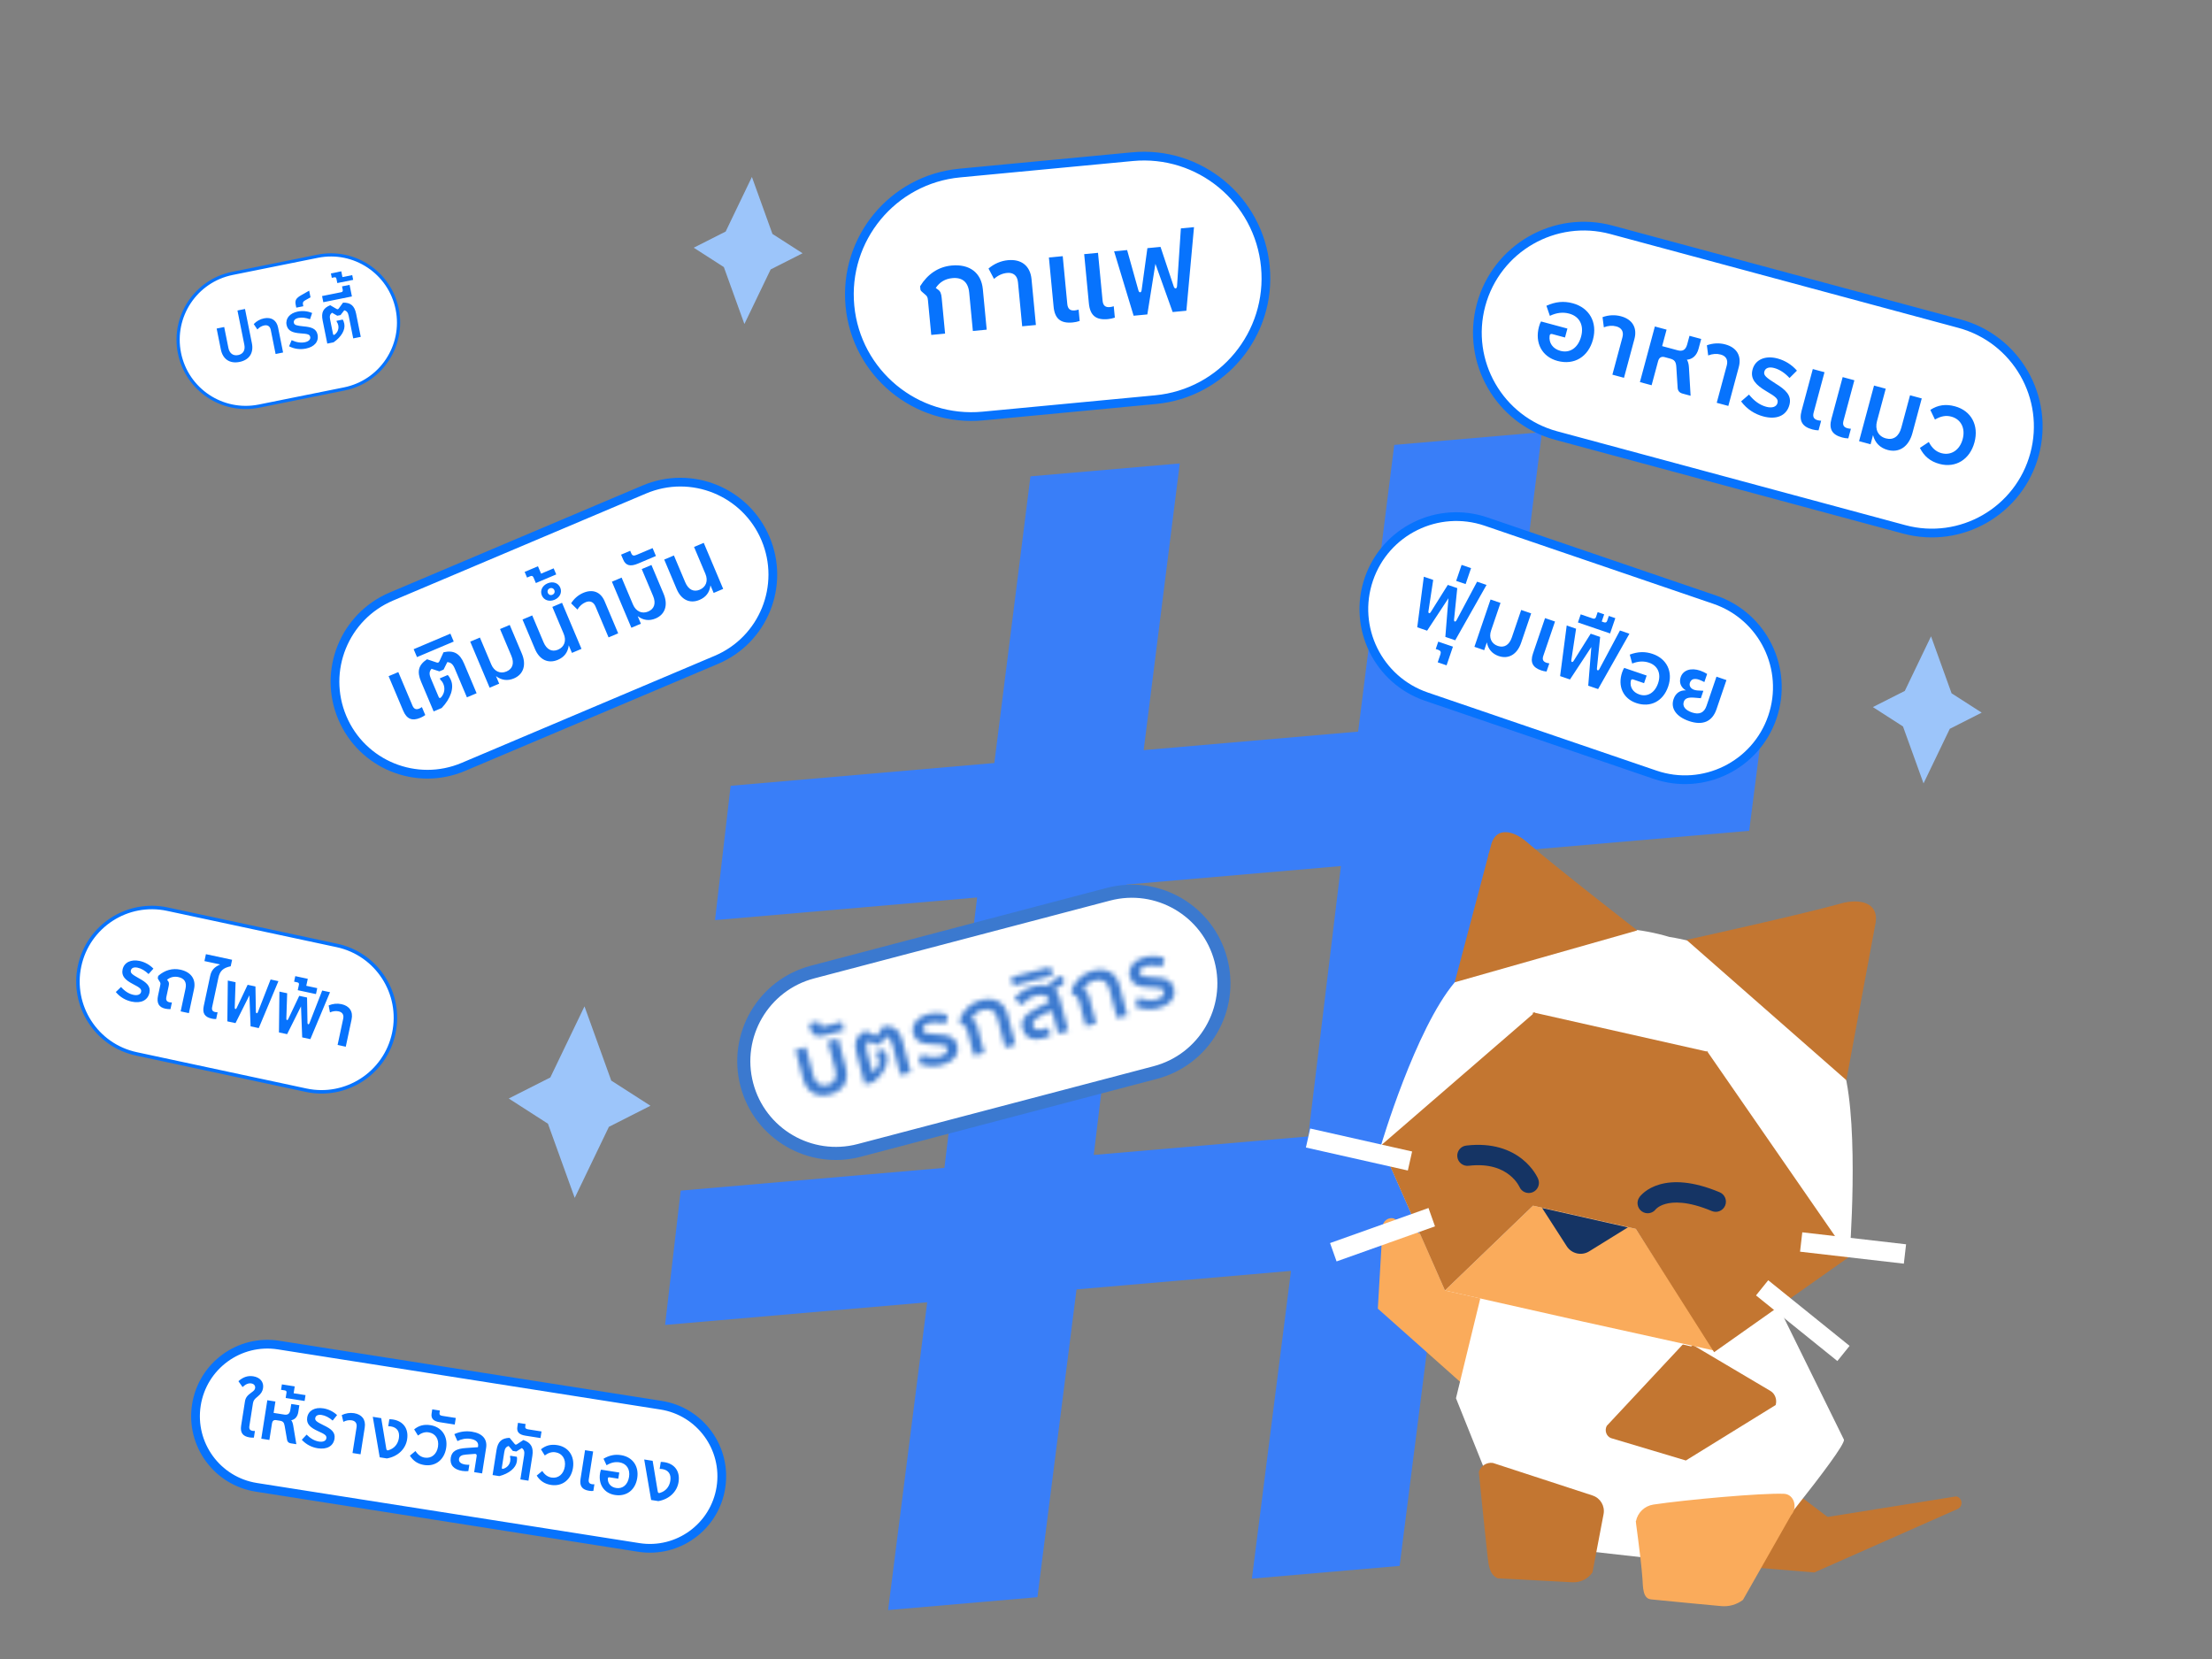
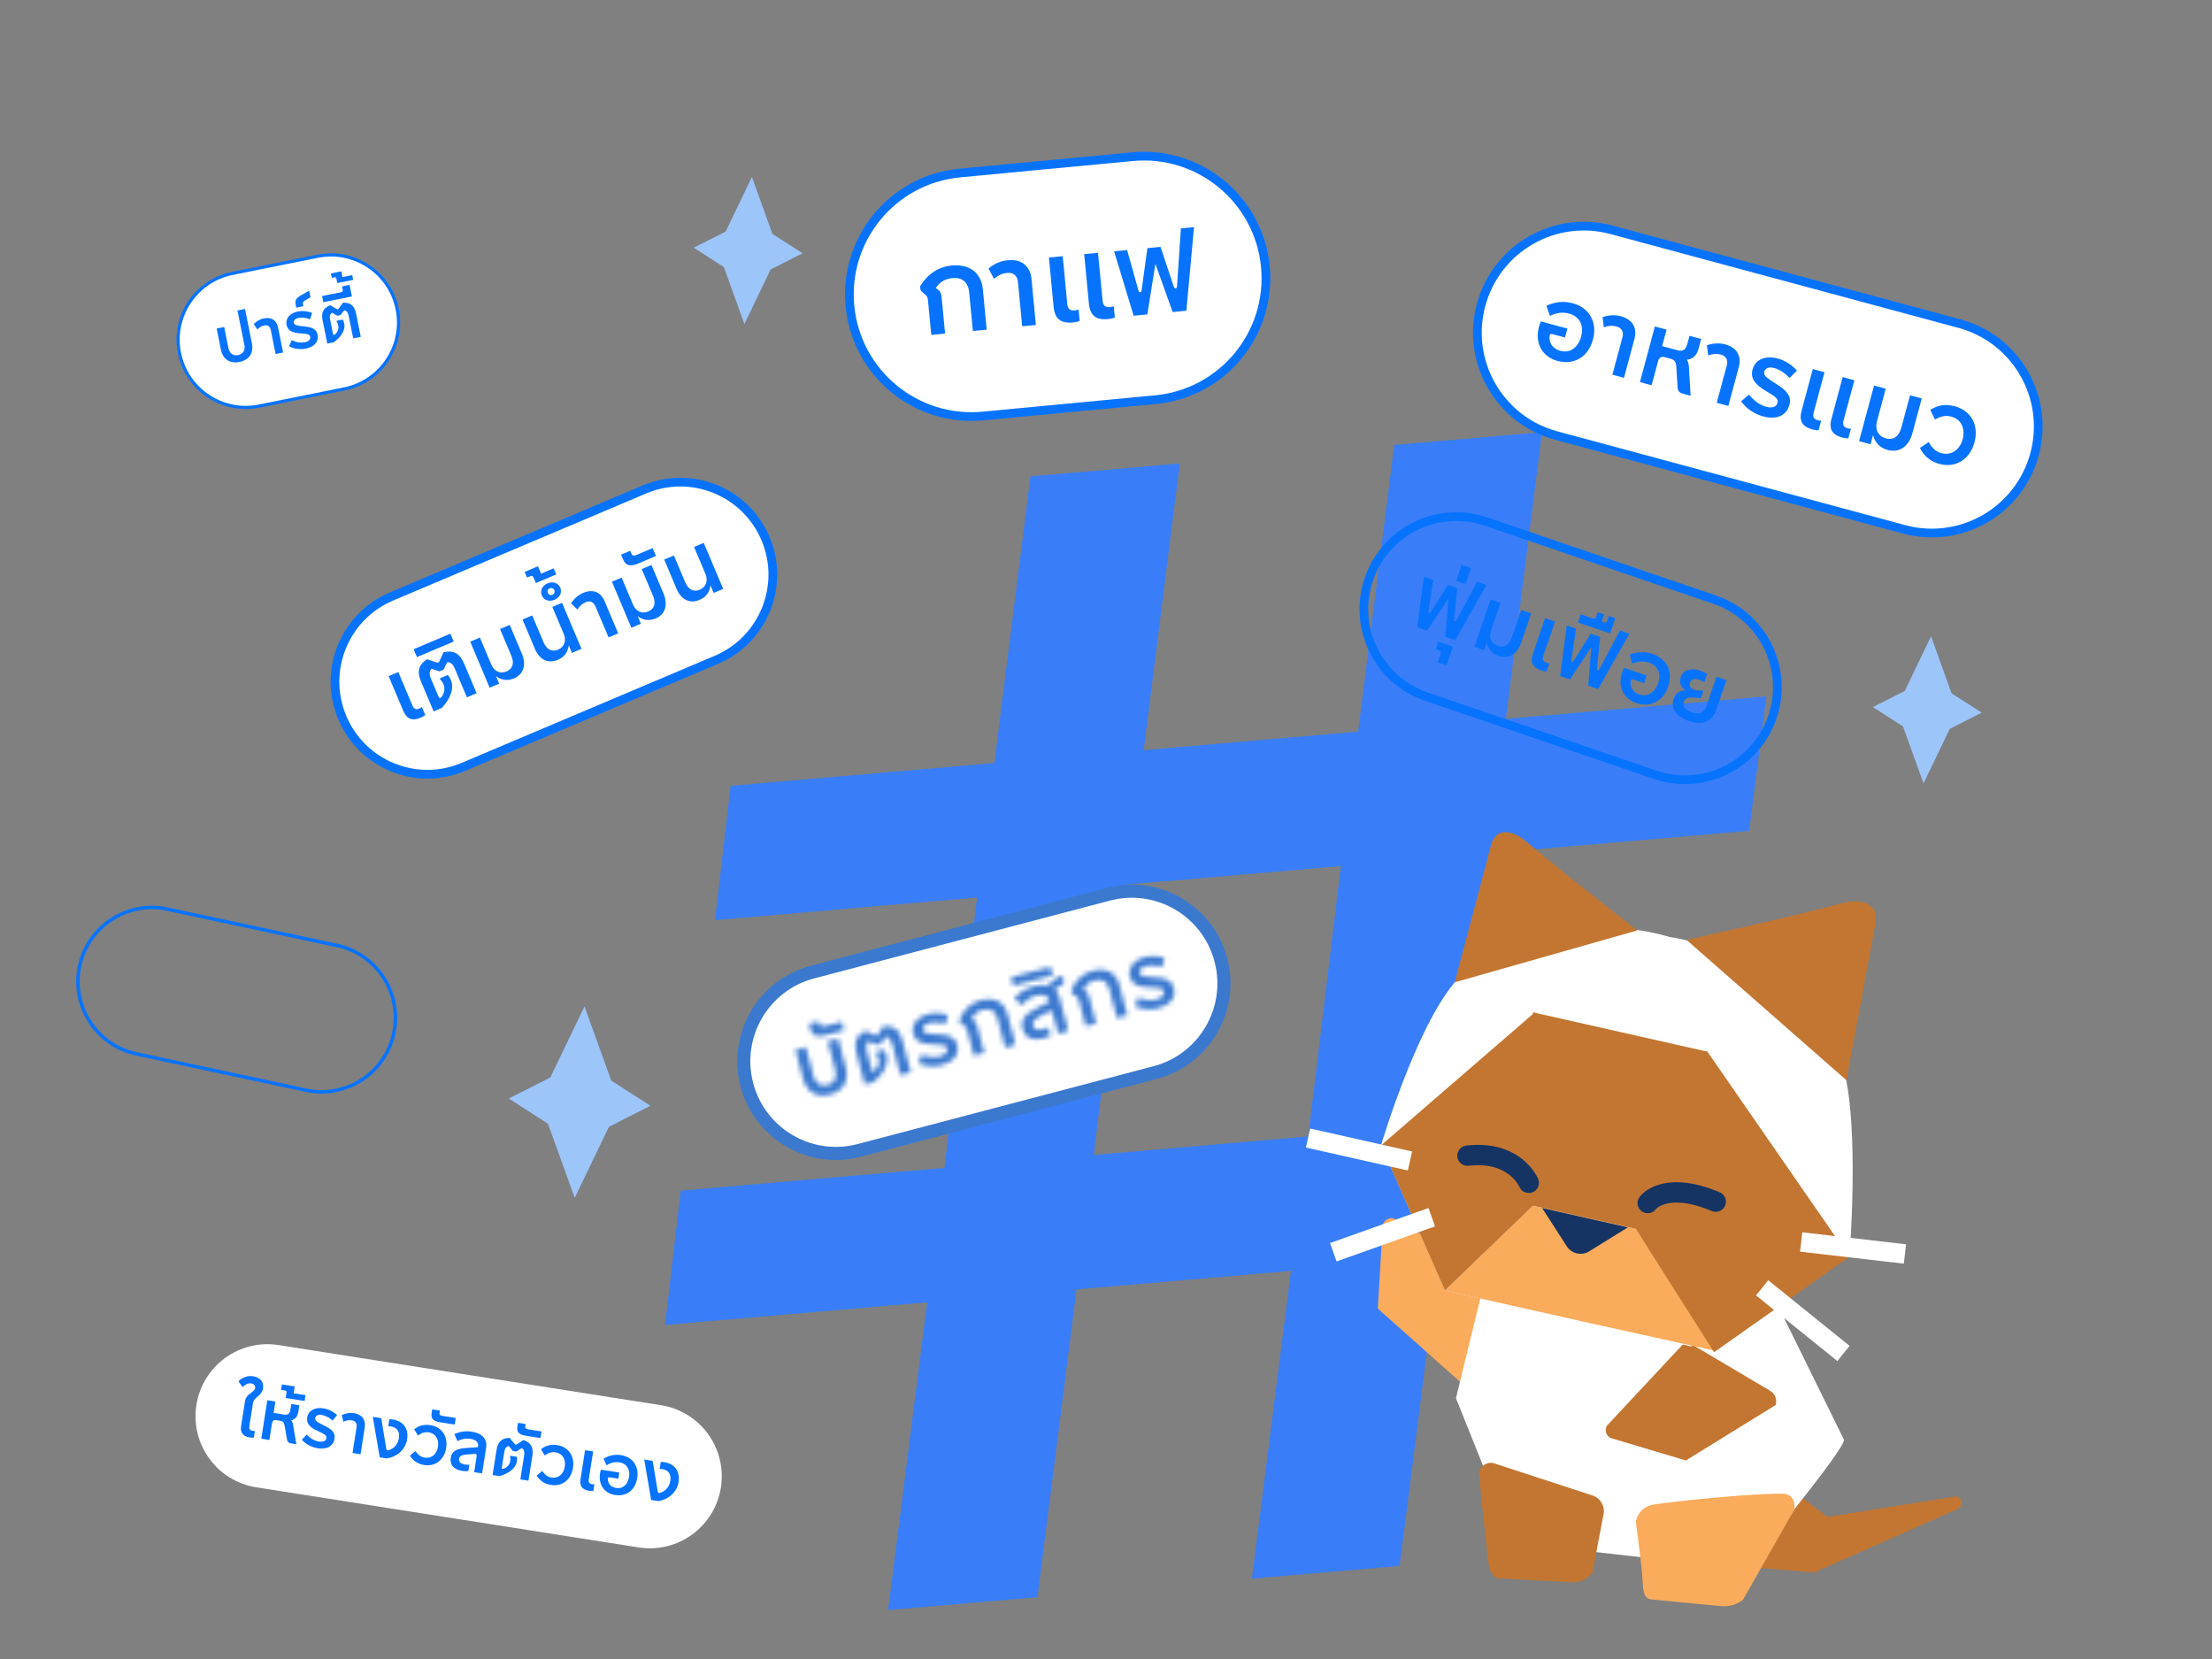
<svg xmlns="http://www.w3.org/2000/svg" width="460" height="345" viewBox="0 0 460 345" fill="none">
  <rect x="0" y="0" width="460" height="345" fill="#808080" stroke="none" />
  <path d="M367.336 144.809L363.754 172.771L309.576 177.449L302.774 233.674L356.953 228.995L353.371 256.956L299.192 261.635L291.063 325.638L260.34 328.29L268.469 264.289L223.871 268.14L215.741 332.143L184.688 334.824L192.817 270.822L138.308 275.53L141.558 247.597L196.398 242.862L203.2 186.636L148.691 191.344L151.941 163.411L206.781 158.675L214.29 99.058L245.343 96.376L237.835 155.993L282.433 152.142L289.942 92.524L320.665 89.871L313.157 149.488L367.336 144.809ZM227.451 240.179L272.05 236.328L278.853 180.103L234.255 183.955L227.451 240.179Z" fill="#397EF8" />
  <path d="M286.528 272.143L287.527 255.059C287.595 253.894 288.711 253.088 289.838 253.38L312.365 266.518L306.952 286.601C306.68 287.818 305.838 288.262 304.595 288.212L286.523 272.137L286.528 272.143Z" fill="#FAAB5B" />
  <path d="M406.818 311.186C408.148 311.474 408.304 313.313 407.041 313.828L377.289 327.002L373.016 316.584L406.814 311.185L406.818 311.186Z" fill="#C37631" />
  <path d="M351.131 324.831L367.726 306.12L385.027 319.231L377.296 327.002L351.131 324.831Z" fill="#C37631" />
  <path d="M383.449 299.361L365.781 263.468L309.949 261.351L302.78 290.772L314.842 320.856L363.092 326.281C363.092 326.281 384.037 301.025 383.455 299.367L383.449 299.361Z" fill="white" />
  <path d="M331.196 311L310.452 304.227C309.148 304.047 307.911 304.847 307.532 306.11C307.532 306.11 308.633 317.199 309.357 323.681C309.566 325.551 309.746 327.407 311.44 328.214L326.985 329.049C328.642 329.133 330.222 328.36 331.164 326.994L333.474 314.866C333.795 313.19 332.815 311.534 331.196 311.005V311Z" fill="#C37631" />
  <path d="M372.494 315.061C373.888 313.513 373.093 310.739 371.014 310.647C366.391 310.44 350.481 311.889 343.835 312.885C342.027 313.156 340.578 314.53 340.212 316.322C339.974 315.53 341.161 322.986 341.555 328.259C341.686 330.022 341.582 332.421 343.338 332.604C347.612 333.044 357.918 333.998 357.918 333.998C359.538 334.154 361.155 333.693 362.455 332.713L372.49 315.065L372.494 315.061Z" fill="#FAAB5B" />
  <path d="M350.586 303.718L335.002 299.058C334.044 298.685 333.628 297.451 334.142 296.506L350.623 278.865L368.18 289.259C369.137 289.833 369.593 291.068 369.258 292.185L350.586 303.718Z" fill="#C37631" />
  <path d="M383.453 222.521C383.453 222.521 372.484 198.778 347.165 194.845C322.605 187.53 302.524 204.274 302.524 204.274C294.325 213.992 287.213 238.119 287.213 238.119L300.503 268.364L329.167 274.827L351.666 279.988L384.616 261.292C384.616 261.292 386.707 234.823 383.459 222.526L383.453 222.521Z" fill="white" />
  <path d="M356.556 280.876L340.173 255.55L333.821 254.117L318.805 250.73L300.477 268.365L329.161 274.828L356.556 280.876Z" fill="#FAAB5B" />
  <path d="M382.829 187.891C374.393 190.251 350.719 195.456 350.719 195.456L383.964 224.63V224.62L384.124 223.739L390.069 191.753C390.636 187.714 386.751 186.789 382.825 187.885L382.829 187.891Z" fill="#C37631" />
  <path d="M317.477 175.081C314.732 172.693 311.244 171.95 310.159 175.424L302.52 204.275L340.487 193.485C340.487 193.485 323.384 180.214 317.483 175.082L317.477 175.081Z" fill="#C37631" />
  <path d="M300.486 268.36L318.804 250.73L340.171 255.551L356.463 281.197L384.562 261.364L384.588 261.375L384.578 261.359L384.621 261.33L384.534 261.294L355.134 218.792L355.174 218.721L355.071 218.7L354.954 218.532L354.885 218.659L319.246 210.626L319.232 210.479L319.101 210.593L318.818 210.525L318.73 210.914L287.201 238.182" fill="#C37631" />
  <path fill-rule="evenodd" clip-rule="evenodd" d="M271.572 238.635L292.769 243.414L293.659 239.46L272.463 234.681L271.572 238.635Z" fill="white" />
  <path fill-rule="evenodd" clip-rule="evenodd" d="M277.949 262.321L298.419 255.028L297.063 251.21L276.593 258.503L277.949 262.321Z" fill="white" />
  <path fill-rule="evenodd" clip-rule="evenodd" d="M395.917 262.787L374.333 260.295L374.798 256.268L396.382 258.759L395.917 262.787Z" fill="white" />
  <path fill-rule="evenodd" clip-rule="evenodd" d="M382.093 283.035L365.173 269.389L367.714 266.235L384.633 279.881L382.093 283.035Z" fill="white" />
  <path fill-rule="evenodd" clip-rule="evenodd" d="M319.868 245.163C319.868 245.163 319.869 245.165 317.918 245.979L319.869 245.165C320.318 246.244 319.809 247.482 318.731 247.933C317.66 248.379 316.431 247.876 315.975 246.811C315.974 246.809 315.973 246.804 315.97 246.799C315.96 246.778 315.94 246.736 315.907 246.674C315.843 246.552 315.733 246.358 315.571 246.119C315.246 245.639 314.719 244.99 313.94 244.368C312.432 243.161 309.807 241.909 305.407 242.43C304.248 242.566 303.197 241.737 303.061 240.576C302.923 239.416 303.753 238.364 304.911 238.228C310.433 237.576 314.187 239.149 316.578 241.061C317.748 241.998 318.551 242.981 319.069 243.744C319.327 244.126 319.517 244.456 319.646 244.701C319.711 244.825 319.762 244.929 319.798 245.007C319.817 245.046 319.832 245.079 319.843 245.105L319.858 245.141L319.865 245.154L319.867 245.16L319.868 245.163Z" fill="#153464" />
  <path fill-rule="evenodd" clip-rule="evenodd" d="M344.335 251.466C344.339 251.46 344.348 251.451 344.36 251.437C344.405 251.39 344.499 251.296 344.648 251.181C344.942 250.951 345.468 250.621 346.289 250.383C347.908 249.913 350.941 249.726 355.985 251.844C357.061 252.296 358.3 251.789 358.752 250.712C359.204 249.634 358.696 248.394 357.62 247.942C351.932 245.554 347.888 245.514 345.113 246.32C343.737 246.719 342.736 247.309 342.054 247.839C341.715 248.104 341.458 248.35 341.274 248.547C341.181 248.645 341.107 248.732 341.051 248.802C341.022 248.838 340.997 248.868 340.976 248.896L340.949 248.931L340.938 248.948L340.932 248.955L340.931 248.959C340.931 248.959 340.928 248.962 342.65 250.19L340.928 248.962C340.25 249.913 340.472 251.234 341.422 251.912C342.357 252.579 343.647 252.376 344.335 251.466Z" fill="#153464" />
  <path d="M320.693 251.213L338.528 255.24L330.482 260.225C328.901 261.206 326.826 260.733 325.819 259.171L320.693 251.213Z" fill="#153464" />
  <path d="M127.113 224.715L121.549 209.282L114.443 224.068L105.798 228.442L113.953 233.685L119.518 249.108L126.623 234.333L135.268 229.949L127.113 224.715Z" fill="#9CC5FA" />
  <path d="M405.845 144.179L401.572 132.328L396.115 143.682L389.477 147.041L395.738 151.067L400.012 162.911L405.468 151.564L412.107 148.198L405.845 144.179Z" fill="#9CC5FA" />
  <path d="M160.635 48.649L156.363 36.799L150.906 48.152L144.267 51.512L150.529 55.538L154.802 67.381L160.258 56.035L166.897 52.669L160.635 48.649Z" fill="#9CC5FA" />
  <path d="M169.079 202.588L230.619 186.404C240.605 183.777 250.828 189.752 253.452 199.75C256.076 209.748 250.107 219.981 240.121 222.607L178.581 238.791C168.595 241.417 158.371 235.443 155.747 225.445C153.123 215.447 159.093 205.214 169.079 202.588Z" fill="white" stroke="#3B79CF" stroke-width="1.816" />
  <path d="M230.388 185.525L168.848 201.71C158.377 204.464 152.118 215.194 154.869 225.676C157.62 236.158 168.339 242.423 178.811 239.669L240.351 223.485C250.823 220.731 257.081 210.001 254.33 199.519C251.579 189.036 240.86 182.771 230.388 185.525Z" stroke="#3B79CF" stroke-width="1.816" />
  <mask id="path-26-inside-1_1511_187831" fill="white">
    <path d="M172.613 227.613C169.83 228.344 167.727 227.115 166.996 224.329L165.423 218.338L167.583 217.769L169.151 223.744C169.565 225.319 170.67 226.027 172.098 225.651C173.526 225.277 174.123 224.12 173.709 222.544L172.141 216.57L174.302 216.002L175.874 221.994C176.605 224.779 175.396 226.881 172.613 227.613ZM175.518 214.252L171.509 215.306C169.806 215.754 168.879 215.351 168.528 214.014L168.239 212.915L170.271 212.381L170.42 212.948C170.56 213.48 170.846 213.6 171.505 213.427L175.056 212.494L175.518 214.252ZM181.62 225.048L179.826 225.52L178.089 218.905C177.488 216.613 178.028 215.316 180.009 214.364L181.926 215.329C182.199 215.473 182.382 215.424 182.562 215.142L183.689 213.396C185.895 213.228 187.067 214.115 187.664 216.386L189.4 223.001L187.24 223.57L185.556 217.156C185.297 216.167 184.911 215.739 184.183 215.577L183.177 217.037L182.243 217.283L180.668 216.502C180.083 217.029 179.983 217.544 180.248 218.552L181.315 222.621C181.411 222.987 181.627 222.989 181.936 222.673C182.658 221.993 182.949 221.015 182.699 220.062C182.593 219.66 182.428 219.331 182.215 219.113L182.123 218.765L183.881 218.302C184.081 218.543 184.27 218.964 184.409 219.495C184.861 221.218 183.794 223.34 181.62 225.048ZM195.906 221.486C194.369 221.891 192.674 221.847 190.994 221.113L191.634 219.299C193.054 219.866 194.355 219.975 195.49 219.676C196.643 219.373 197.136 218.715 196.963 218.055C196.77 217.322 196.227 217.19 194.051 217.175C191.87 217.142 190.368 216.714 189.911 214.973C189.42 213.104 190.664 211.503 192.916 210.911C194.27 210.554 195.731 210.601 197.109 211.082L196.599 212.94C195.382 212.554 194.229 212.485 193.24 212.746C192.27 213 191.808 213.553 191.986 214.23C192.164 214.909 192.836 215.007 194.857 215.102C197.066 215.167 198.585 215.513 199.042 217.254C199.571 219.269 198.323 220.851 195.906 221.486ZM204.685 218.982L202.524 219.55L201.106 214.145C200.971 213.631 200.877 213.499 200.397 213.233L200.022 212.999C199.745 212.836 199.661 212.741 199.618 212.576L199.498 212.119C200.381 209.966 201.907 208.546 203.957 208.008C206.758 207.271 208.846 208.367 209.524 210.951L211.184 217.273L209.023 217.842L207.451 211.849C207.023 210.218 205.973 209.574 204.398 209.987C203.263 210.286 202.482 210.962 202.026 211.983L202.432 212.189C202.834 212.378 203.04 212.715 203.218 213.393L204.685 218.982ZM218.989 203.819L220.953 202.871L221.221 203.898C221.336 204.337 221.189 204.67 220.779 204.896L219.838 205.338C219.615 205.457 219.451 205.578 219.357 205.74C219.826 206.185 220.163 206.801 220.365 207.571L222.155 214.387L220.031 214.947L218.911 210.677C218.795 210.236 218.513 210.134 218.19 210.317L216.096 211.436C214.996 212.02 214.612 212.571 214.801 213.285C215.013 214.091 215.782 214.339 216.99 214.022C217.32 213.936 217.708 213.774 218.023 213.633L218.465 215.318C218.005 215.577 217.493 215.79 216.925 215.94C214.655 216.536 213.118 215.824 212.619 213.918C212.171 212.214 212.974 211.022 215.442 209.766L218.249 208.304L218.176 208.028C217.893 206.948 216.843 206.676 215.487 207.031C214.224 207.364 213.205 208.103 212.467 209.021L210.927 207.623C212.028 206.374 213.445 205.512 215.057 205.088C216.338 204.751 217.434 204.757 218.303 205.077C218.198 204.458 218.464 204.055 218.989 203.819ZM218.905 202.841L210.722 204.994L210.261 203.235L218.444 201.082L218.905 202.841ZM227.944 212.865L225.784 213.433L224.365 208.027C224.23 207.514 224.137 207.382 223.656 207.116L223.281 206.882C223.004 206.72 222.92 206.625 222.876 206.459L222.756 206.002C223.64 203.849 225.166 202.429 227.216 201.891C230.017 201.154 232.105 202.25 232.783 204.834L234.442 211.156L232.282 211.725L230.709 205.732C230.281 204.101 229.232 203.457 227.658 203.87C226.522 204.169 225.741 204.845 225.284 205.866L225.691 206.072C226.093 206.261 226.298 206.598 226.477 207.276L227.944 212.865ZM240.959 209.638C239.421 210.043 237.725 209.999 236.045 209.265L236.685 207.451C238.106 208.019 239.407 208.126 240.542 207.828C241.695 207.525 242.188 206.866 242.014 206.207C241.822 205.473 241.279 205.342 239.103 205.327C236.922 205.293 235.419 204.866 234.962 203.125C234.473 201.256 235.715 199.655 237.968 199.063C239.321 198.706 240.783 198.753 242.161 199.234L241.651 201.092C240.433 200.706 239.28 200.637 238.292 200.898C237.322 201.152 236.86 201.705 237.039 202.382C237.216 203.061 237.888 203.158 239.909 203.254C242.117 203.319 243.636 203.665 244.093 205.406C244.623 207.421 243.375 209.003 240.959 209.638Z" />
  </mask>
  <path d="M172.613 227.613C169.83 228.344 167.727 227.115 166.996 224.329L165.423 218.338L167.583 217.769L169.151 223.744C169.565 225.319 170.67 226.027 172.098 225.651C173.526 225.277 174.123 224.12 173.709 222.544L172.141 216.57L174.302 216.002L175.874 221.994C176.605 224.779 175.396 226.881 172.613 227.613ZM175.518 214.252L171.509 215.306C169.806 215.754 168.879 215.351 168.528 214.014L168.239 212.915L170.271 212.381L170.42 212.948C170.56 213.48 170.846 213.6 171.505 213.427L175.056 212.494L175.518 214.252ZM181.62 225.048L179.826 225.52L178.089 218.905C177.488 216.613 178.028 215.316 180.009 214.364L181.926 215.329C182.199 215.473 182.382 215.424 182.562 215.142L183.689 213.396C185.895 213.228 187.067 214.115 187.664 216.386L189.4 223.001L187.24 223.57L185.556 217.156C185.297 216.167 184.911 215.739 184.183 215.577L183.177 217.037L182.243 217.283L180.668 216.502C180.083 217.029 179.983 217.544 180.248 218.552L181.315 222.621C181.411 222.987 181.627 222.989 181.936 222.673C182.658 221.993 182.949 221.015 182.699 220.062C182.593 219.66 182.428 219.331 182.215 219.113L182.123 218.765L183.881 218.302C184.081 218.543 184.27 218.964 184.409 219.495C184.861 221.218 183.794 223.34 181.62 225.048ZM195.906 221.486C194.369 221.891 192.674 221.847 190.994 221.113L191.634 219.299C193.054 219.866 194.355 219.975 195.49 219.676C196.643 219.373 197.136 218.715 196.963 218.055C196.77 217.322 196.227 217.19 194.051 217.175C191.87 217.142 190.368 216.714 189.911 214.973C189.42 213.104 190.664 211.503 192.916 210.911C194.27 210.554 195.731 210.601 197.109 211.082L196.599 212.94C195.382 212.554 194.229 212.485 193.24 212.746C192.27 213 191.808 213.553 191.986 214.23C192.164 214.909 192.836 215.007 194.857 215.102C197.066 215.167 198.585 215.513 199.042 217.254C199.571 219.269 198.323 220.851 195.906 221.486ZM204.685 218.982L202.524 219.55L201.106 214.145C200.971 213.631 200.877 213.499 200.397 213.233L200.022 212.999C199.745 212.836 199.661 212.741 199.618 212.576L199.498 212.119C200.381 209.966 201.907 208.546 203.957 208.008C206.758 207.271 208.846 208.367 209.524 210.951L211.184 217.273L209.023 217.842L207.451 211.849C207.023 210.218 205.973 209.574 204.398 209.987C203.263 210.286 202.482 210.962 202.026 211.983L202.432 212.189C202.834 212.378 203.04 212.715 203.218 213.393L204.685 218.982ZM218.989 203.819L220.953 202.871L221.221 203.898C221.336 204.337 221.189 204.67 220.779 204.896L219.838 205.338C219.615 205.457 219.451 205.578 219.357 205.74C219.826 206.185 220.163 206.801 220.365 207.571L222.155 214.387L220.031 214.947L218.911 210.677C218.795 210.236 218.513 210.134 218.19 210.317L216.096 211.436C214.996 212.02 214.612 212.571 214.801 213.285C215.013 214.091 215.782 214.339 216.99 214.022C217.32 213.936 217.708 213.774 218.023 213.633L218.465 215.318C218.005 215.577 217.493 215.79 216.925 215.94C214.655 216.536 213.118 215.824 212.619 213.918C212.171 212.214 212.974 211.022 215.442 209.766L218.249 208.304L218.176 208.028C217.893 206.948 216.843 206.676 215.487 207.031C214.224 207.364 213.205 208.103 212.467 209.021L210.927 207.623C212.028 206.374 213.445 205.512 215.057 205.088C216.338 204.751 217.434 204.757 218.303 205.077C218.198 204.458 218.464 204.055 218.989 203.819ZM218.905 202.841L210.722 204.994L210.261 203.235L218.444 201.082L218.905 202.841ZM227.944 212.865L225.784 213.433L224.365 208.027C224.23 207.514 224.137 207.382 223.656 207.116L223.281 206.882C223.004 206.72 222.92 206.625 222.876 206.459L222.756 206.002C223.64 203.849 225.166 202.429 227.216 201.891C230.017 201.154 232.105 202.25 232.783 204.834L234.442 211.156L232.282 211.725L230.709 205.732C230.281 204.101 229.232 203.457 227.658 203.87C226.522 204.169 225.741 204.845 225.284 205.866L225.691 206.072C226.093 206.261 226.298 206.598 226.477 207.276L227.944 212.865ZM240.959 209.638C239.421 210.043 237.725 209.999 236.045 209.265L236.685 207.451C238.106 208.019 239.407 208.126 240.542 207.828C241.695 207.525 242.188 206.866 242.014 206.207C241.822 205.473 241.279 205.342 239.103 205.327C236.922 205.293 235.419 204.866 234.962 203.125C234.473 201.256 235.715 199.655 237.968 199.063C239.321 198.706 240.783 198.753 242.161 199.234L241.651 201.092C240.433 200.706 239.28 200.637 238.292 200.898C237.322 201.152 236.86 201.705 237.039 202.382C237.216 203.061 237.888 203.158 239.909 203.254C242.117 203.319 243.636 203.665 244.093 205.406C244.623 207.421 243.375 209.003 240.959 209.638Z" fill="#0773FD" stroke="#3B79CF" stroke-width="3.632" mask="url(#path-26-inside-1_1511_187831)" />
  <path d="M134.018 101.786L81.399 124.05C71.625 128.186 67.051 139.469 71.183 149.253L71.183 149.253C75.314 159.037 86.586 163.616 96.36 159.48L148.979 137.216C158.752 133.081 163.327 121.797 159.195 112.013L159.195 112.013C155.064 102.23 143.792 97.651 134.018 101.786Z" fill="white" />
  <path d="M134.018 101.786L81.399 124.05C71.625 128.186 67.051 139.469 71.183 149.253L71.183 149.253C75.314 159.037 86.586 163.616 96.36 159.48L148.979 137.216C158.752 133.081 163.327 121.797 159.195 112.013L159.195 112.013C155.064 102.23 143.792 97.651 134.018 101.786Z" stroke="#0773FD" stroke-width="1.816" />
  <path d="M87.446 149.261C85.721 149.991 84.592 149.562 83.841 147.782L80.815 140.616L82.831 139.763L85.77 146.724C86.074 147.443 86.519 147.638 87.203 147.348C87.408 147.262 87.563 147.156 87.736 147.041L88.438 148.701C88.08 148.953 87.822 149.102 87.446 149.261ZM91.853 147.235L90.179 147.943L87.571 141.769C86.669 139.631 87.011 138.296 88.8 137.097L90.794 137.765C91.079 137.867 91.249 137.794 91.385 137.495L92.234 135.644C94.351 135.171 95.612 135.867 96.507 137.988L99.114 144.163L97.098 145.017L94.571 139.029C94.18 138.106 93.746 137.746 93.019 137.69L92.245 139.247L91.374 139.616L89.737 139.079C89.243 139.671 89.218 140.185 89.616 141.126L91.219 144.923C91.363 145.266 91.573 145.237 91.829 144.887C92.434 144.127 92.58 143.138 92.204 142.248C92.044 141.872 91.84 141.576 91.601 141.394L91.464 141.069L93.105 140.375C93.332 140.581 93.575 140.963 93.784 141.459C94.463 143.066 93.723 145.274 91.853 147.235ZM94.355 133.415L86.717 136.648L86.023 135.006L93.661 131.773L94.355 133.415ZM106.872 141.081C105.556 141.639 104.278 141.474 103.146 140.602L103.81 142.176L101.827 143.015L97.784 133.437L99.799 132.583L102.162 138.177C102.767 139.613 104.019 140.193 105.335 139.635C106.617 139.094 106.983 137.911 106.341 136.387L103.986 130.812L106.002 129.959L108.523 135.929C109.505 138.255 108.871 140.236 106.872 141.081ZM116.007 137.217C114.007 138.062 112.199 137.215 111.254 134.974L108.66 128.834L110.678 127.982L113.032 133.557C113.674 135.079 114.778 135.641 116.042 135.105C117.374 134.542 117.831 133.239 117.224 131.802L114.863 126.21L116.879 125.356L120.924 134.934L118.941 135.773L118.277 134.2C118.092 135.67 117.34 136.653 116.007 137.217ZM115.671 119.457L111.434 121.249L110.965 120.138C110.812 119.78 110.628 119.676 110.252 119.835L109.603 120.109L109.105 118.93L111.873 117.758L112.523 119.297L115.137 118.191L115.671 119.457ZM115.319 124.727C114.208 125.197 113.102 124.818 112.682 123.826C112.264 122.834 112.763 121.775 113.874 121.306C114.986 120.836 116.092 121.215 116.51 122.206C116.93 123.198 116.429 124.257 115.319 124.727ZM114.878 123.683C115.272 123.518 115.447 123.121 115.28 122.727C115.122 122.351 114.708 122.183 114.316 122.35C113.922 122.515 113.771 122.923 113.93 123.299C114.097 123.691 114.485 123.85 114.878 123.683ZM128.555 131.706L126.556 132.552L123.84 126.121C123.421 125.129 122.648 124.872 121.776 125.241C121.076 125.537 120.52 126.034 120.083 126.763L118.769 125.464C119.38 124.48 120.269 123.721 121.294 123.288C123.225 122.471 124.901 123.052 125.737 125.035L128.555 131.706ZM136.34 128.614C135.025 129.17 133.747 129.005 132.613 128.134L133.277 129.707L131.296 130.546L127.251 120.968L129.268 120.116L131.629 125.708C132.236 127.144 133.488 127.724 134.803 127.168C136.084 126.625 136.452 125.442 135.808 123.92L133.454 118.344L135.471 117.49L137.99 123.46C138.972 125.786 138.339 127.768 136.34 128.614ZM136.405 115.623L132.664 117.207C131.074 117.879 130.118 117.618 129.591 116.369L129.158 115.343L131.054 114.54L131.278 115.07C131.487 115.568 131.782 115.643 132.397 115.383L135.711 113.981L136.405 115.623ZM145.475 124.749C143.476 125.595 141.668 124.746 140.721 122.507L138.129 116.365L140.145 115.513L142.499 121.088C143.143 122.611 144.245 123.172 145.51 122.637C146.843 122.073 147.3 120.771 146.693 119.335L144.332 113.741L146.347 112.889L150.391 122.467L148.41 123.305L147.745 121.731C147.56 123.201 146.807 124.184 145.475 124.749Z" fill="#0773FD" />
  <path d="M235.487 32.582L199.584 35.986C185.642 37.308 175.418 49.691 176.75 63.644C178.082 77.597 190.464 87.837 204.407 86.515L240.309 83.111C254.252 81.788 264.475 69.405 263.143 55.452C261.812 41.499 249.429 31.26 235.487 32.582Z" fill="white" />
  <path d="M235.487 32.582L199.584 35.986C185.642 37.308 175.418 49.691 176.75 63.644C178.082 77.597 190.464 87.837 204.407 86.515L240.309 83.111C254.252 81.788 264.475 69.405 263.143 55.452C261.812 41.499 249.429 31.26 235.487 32.582Z" stroke="#0773FD" stroke-width="1.816" />
  <path d="M196.537 69.376L193.661 69.649L192.974 62.453C192.909 61.77 192.817 61.582 192.259 61.142L191.829 60.765C191.509 60.5 191.421 60.36 191.4 60.141L191.342 59.531C192.918 56.969 195.161 55.477 197.891 55.218C201.621 54.864 204.059 56.701 204.387 60.14L205.191 68.556L202.314 68.829L201.552 60.852C201.345 58.681 200.139 57.639 198.043 57.837C196.532 57.981 195.393 58.679 194.598 59.887L195.074 60.235C195.548 60.56 195.741 61.034 195.827 61.936L196.537 69.376ZM215.422 67.586L212.57 67.856L211.694 58.684C211.559 57.269 210.687 56.638 209.444 56.756C208.445 56.851 207.55 57.256 206.71 58L205.569 55.843C206.729 54.847 208.147 54.245 209.61 54.107C212.364 53.846 214.244 55.243 214.514 58.072L215.422 67.586ZM223.056 67.059C220.593 67.292 219.343 66.303 219.102 63.766L218.126 53.545L221.002 53.273L221.949 63.201C222.048 64.225 222.53 64.647 223.506 64.555C223.798 64.527 224.037 64.455 224.301 64.381L224.526 66.747C223.978 66.922 223.592 67.008 223.056 67.059ZM230.392 66.363C227.907 66.599 226.68 65.607 226.438 63.07L225.463 52.85L228.339 52.577L229.287 62.505C229.385 63.529 229.842 63.953 230.818 63.861C231.135 63.831 231.374 63.759 231.613 63.687L231.839 66.053C231.314 66.226 230.928 66.312 230.392 66.363ZM238.596 65.388L235.745 65.659L231.687 52.26L234.392 52.003L236.742 60.395C236.894 60.947 237.333 60.905 237.403 60.357L238.609 51.603L241.339 51.344L244.094 59.599C244.268 60.125 244.733 60.105 244.774 59.51L245.571 47.497L248.301 47.238L246.714 64.618L243.861 64.889L240.273 54.867L238.596 65.388Z" fill="#0773FD" />
  <path d="M137.462 292.219L57.936 279.717C49.777 278.434 42.123 284.016 40.842 292.184C39.56 300.352 45.136 308.013 53.296 309.296L132.822 321.798C140.981 323.08 148.635 317.499 149.916 309.331C151.198 301.163 145.622 293.502 137.462 292.219Z" fill="white" />
-   <path d="M137.462 292.219L57.936 279.717C49.777 278.434 42.123 284.016 40.842 292.184C39.56 300.352 45.136 308.013 53.296 309.296L132.822 321.798C140.981 323.08 148.635 317.499 149.916 309.331C151.198 301.163 145.622 293.502 137.462 292.219Z" stroke="#0773FD" stroke-width="1.816" />
  <path d="M51.927 298.923C50.485 298.696 49.915 297.948 50.149 296.463L50.934 291.466C51.056 290.68 51.392 290.221 52.264 289.597C52.805 289.228 53.002 288.997 53.053 288.668C53.131 288.168 52.812 287.782 52.27 287.697C51.671 287.602 51.125 287.823 50.442 288.447L49.581 287.23C50.551 286.358 51.551 286.033 52.664 286.208C54.091 286.431 54.902 287.407 54.702 288.679C54.6 289.336 54.267 289.869 53.615 290.395C52.931 290.931 52.692 291.245 52.603 291.816L51.86 296.557C51.765 297.156 51.965 297.466 52.55 297.558C52.707 297.583 52.868 297.579 53.015 297.572L52.798 298.958C52.473 298.98 52.226 298.97 51.927 298.923ZM60.97 296.408L61.626 300.331L60.47 300.149C60.029 300.079 59.771 299.849 59.694 299.412L59.197 296.525C59.076 295.804 58.838 295.548 58.211 295.448L57.413 295.323C56.941 295.249 56.642 295.48 56.564 295.98L56.019 299.45L54.336 299.185L55.591 291.188L57.274 291.453L56.902 293.823L59.127 294.173C59.869 294.29 60.253 293.984 60.379 293.185L60.569 291.971L62.252 292.235L62.031 293.65C61.883 294.592 61.363 295.198 60.565 295.351C60.75 295.57 60.895 295.944 60.97 296.408ZM63.345 291.34L59.407 290.72L59.577 289.635C59.62 289.363 59.544 289.191 59.217 289.139L58.446 289.019L58.624 287.891L61.29 288.31L61.067 289.738L63.535 290.125L63.345 291.34ZM66.08 301.177C64.882 300.989 63.712 300.44 62.761 299.412L63.763 298.341C64.583 299.171 65.458 299.645 66.343 299.784C67.241 299.926 67.787 299.616 67.867 299.102C67.957 298.531 67.618 298.273 66.102 297.596C64.587 296.904 63.669 296.145 63.881 294.789C64.11 293.333 65.468 292.594 67.223 292.871C68.279 293.037 69.284 293.517 70.102 294.275L69.177 295.417C68.444 294.775 67.66 294.373 66.889 294.251C66.134 294.133 65.641 294.378 65.558 294.906C65.476 295.435 65.915 295.709 67.299 296.395C68.822 297.116 69.778 297.823 69.565 299.18C69.319 300.75 67.964 301.473 66.08 301.177ZM74.977 302.43L73.308 302.167L74.151 296.798C74.281 295.97 73.875 295.481 73.147 295.367C72.562 295.276 71.991 295.377 71.403 295.678L71.068 294.28C71.875 293.88 72.774 293.743 73.63 293.878C75.241 294.132 76.111 295.205 75.85 296.86L74.977 302.43ZM80.461 303.292L78.963 303.057L77.522 294.636L79.277 294.913L80.328 301.251C80.366 301.477 80.45 301.593 80.578 301.613C80.65 301.624 80.739 301.609 80.834 301.565C81.968 301.232 82.755 300.316 82.948 299.089C83.165 297.703 82.571 296.834 81.273 296.63C81.087 296.601 80.914 296.589 80.738 296.59L80.964 295.148C81.17 295.137 81.447 295.151 81.702 295.191C83.871 295.532 85.013 297.101 84.663 299.328C84.346 301.357 82.715 302.9 80.461 303.292ZM88.223 304.659C86.91 304.452 85.956 303.834 85.239 302.711L86.398 301.752C86.916 302.551 87.547 303.002 88.332 303.124C89.716 303.342 90.839 302.422 91.085 300.85C91.331 299.28 90.554 298.089 89.156 297.87C88.385 297.748 87.681 297.959 86.919 298.528L86.126 297.247C87.115 296.437 88.195 296.167 89.508 296.374C91.847 296.742 93.168 298.662 92.783 301.117C92.398 303.573 90.548 305.024 88.223 304.659ZM94.567 296.247L91.444 295.757C90.116 295.548 89.592 294.983 89.756 293.94L89.889 293.083L91.473 293.333L91.404 293.775C91.338 294.189 91.502 294.362 92.015 294.442L94.782 294.877L94.567 296.247ZM96.131 305.887C94.361 305.609 93.505 304.639 93.738 303.155C93.947 301.827 94.872 301.241 96.981 301.119L99.389 300.956L99.423 300.741C99.555 299.9 98.904 299.388 97.849 299.221C96.864 299.067 95.925 299.27 95.13 299.686L94.481 298.239C95.631 297.703 96.886 297.534 98.141 297.731C100.352 298.079 101.373 299.308 101.092 301.093L100.258 306.404L98.605 306.143L99.126 302.817C99.18 302.474 99.014 302.317 98.733 302.345L96.927 302.485C95.981 302.557 95.544 302.824 95.456 303.382C95.359 304.01 95.82 304.419 96.762 304.566C97.018 304.608 97.339 304.613 97.603 304.61L97.396 305.924C96.996 305.964 96.572 305.956 96.131 305.887ZM103.834 306.966L102.436 306.747L103.246 301.591C103.525 299.806 104.3 299.065 105.974 299.006L107.02 300.268C107.166 300.452 107.309 300.474 107.521 300.332L108.842 299.458C110.435 300.016 110.984 300.994 110.706 302.765L109.897 307.919L108.214 307.654L108.997 302.657C109.118 301.886 108.979 301.469 108.521 301.133L107.371 301.845L106.644 301.73L105.781 300.703C105.212 300.892 104.985 301.221 104.861 302.006L104.364 305.177C104.319 305.462 104.469 305.529 104.781 305.402C105.494 305.149 105.996 304.555 106.112 303.813C106.161 303.499 106.147 303.218 106.065 303L106.108 302.729L107.477 302.944C107.543 303.174 107.545 303.526 107.481 303.94C107.27 305.283 105.876 306.438 103.834 306.966ZM112.398 299.05L109.275 298.56C107.949 298.35 107.423 297.786 107.587 296.743L107.72 295.886L109.304 296.136L109.235 296.578C109.17 296.992 109.333 297.165 109.846 297.244L112.613 297.68L112.398 299.05ZM114.593 308.803C113.28 308.598 112.325 307.979 111.61 306.857L112.768 305.898C113.287 306.696 113.917 307.146 114.702 307.27C116.086 307.488 117.21 306.566 117.456 304.996C117.703 303.426 116.924 302.234 115.526 302.015C114.757 301.894 114.051 302.105 113.289 302.672L112.496 301.393C113.485 300.582 114.565 300.313 115.878 300.52C118.217 300.887 119.538 302.807 119.153 305.263C118.768 307.719 116.918 309.169 114.593 308.803ZM122.503 310.018C121.063 309.792 120.493 309.044 120.726 307.558L121.664 301.576L123.348 301.841L122.436 307.652C122.342 308.252 122.556 308.563 123.127 308.653C123.299 308.679 123.444 308.674 123.607 308.669L123.389 310.055C123.05 310.074 122.817 310.067 122.503 310.018ZM127.874 310.891C125.662 310.544 124.413 308.723 124.78 306.382C124.83 306.068 124.899 305.814 124.987 305.624L128.782 306.221L128.579 307.506L126.754 307.219C126.525 307.183 126.408 307.281 126.403 307.5C126.377 308.506 127.047 309.269 128.131 309.439C129.514 309.657 130.564 308.74 130.817 307.125C131.07 305.513 130.29 304.336 128.806 304.102C127.908 303.962 127.029 304.16 126.14 304.708L125.504 303.35C126.727 302.635 127.86 302.403 129.144 302.605C131.54 302.981 132.907 304.894 132.519 307.364C132.127 309.864 130.284 311.27 127.874 310.891ZM136.908 312.165L135.41 311.93L133.969 303.51L135.723 303.785L136.775 310.125C136.812 310.351 136.897 310.467 137.025 310.486C137.096 310.497 137.186 310.482 137.281 310.439C138.415 310.105 139.202 309.19 139.394 307.961C139.612 306.577 139.017 305.708 137.718 305.504C137.534 305.475 137.361 305.462 137.185 305.464L137.41 304.021C137.617 304.01 137.893 304.024 138.149 304.065C140.318 304.405 141.46 305.975 141.11 308.203C140.792 310.23 139.162 311.774 136.908 312.165Z" fill="#0773FD" />
-   <path d="M70.069 196.612L34.8 189.063C26.497 187.286 18.326 192.584 16.551 200.895L16.551 200.895C14.776 209.207 20.068 217.386 28.371 219.163L63.64 226.711C71.943 228.488 80.113 223.191 81.889 214.879L81.889 214.879C83.664 206.567 78.372 198.389 70.069 196.612Z" fill="white" />
  <path d="M70.069 196.612L34.8 189.063C26.497 187.286 18.326 192.584 16.551 200.895L16.551 200.895C14.776 209.207 20.068 217.386 28.371 219.163L63.64 226.711C71.943 228.488 80.113 223.191 81.889 214.879L81.889 214.879C83.664 206.567 78.372 198.389 70.069 196.612Z" stroke="#0773FD" stroke-width="0.726" />
-   <path d="M27.389 208.296C26.17 208.035 24.999 207.405 24.081 206.297L25.169 205.253C25.965 206.153 26.837 206.688 27.737 206.881C28.651 207.077 29.229 206.79 29.34 206.267C29.464 205.686 29.131 205.402 27.612 204.621C26.097 203.826 25.197 202.994 25.491 201.614C25.808 200.132 27.243 199.452 29.029 199.833C30.104 200.063 31.109 200.613 31.905 201.437L30.892 202.558C30.175 201.857 29.392 201.401 28.609 201.233C27.84 201.069 27.321 201.292 27.206 201.829C27.092 202.368 27.526 202.674 28.908 203.454C30.432 204.282 31.373 205.062 31.079 206.442C30.738 208.04 29.304 208.706 27.389 208.296ZM34.407 209.768C33.058 209.479 32.525 208.636 32.866 207.037L33.316 204.93C33.413 204.479 33.388 204.383 33.142 204.041L32.963 203.745C32.822 203.548 32.798 203.452 32.828 203.306L32.906 202.943C34.255 201.742 35.867 201.298 37.494 201.646C39.715 202.121 40.789 203.628 40.352 205.676L39.281 210.69L37.568 210.323L38.584 205.571C38.86 204.278 38.352 203.456 37.103 203.189C36.218 202.999 35.401 203.204 34.738 203.745L34.965 204.037C35.153 204.291 35.19 204.541 35.076 205.078L34.597 207.317C34.454 207.985 34.69 208.308 35.241 208.427C35.43 208.467 35.595 208.472 35.746 208.473L35.452 209.855C35.16 209.869 34.844 209.86 34.407 209.768ZM44.058 211.833C42.578 211.516 42.05 210.72 42.371 209.209L43.703 202.975C43.955 201.798 44.505 201.141 45.729 200.598L45.738 200.554L42.516 199.864L42.823 198.426L48.267 199.591L47.978 200.942C46.404 201.274 45.723 201.902 45.419 203.326L44.122 209.4C43.992 210.011 44.179 210.34 44.76 210.464C44.935 210.501 45.1 210.506 45.251 210.508L44.951 211.918C44.602 211.92 44.362 211.899 44.058 211.833ZM48.976 212.764L47.278 212.4L47.376 203.913L48.987 204.257L48.815 209.538C48.801 209.885 49.063 209.942 49.203 209.637L51.498 204.795L53.123 205.143L53.211 210.418C53.215 210.754 53.488 210.827 53.621 210.491L56.273 203.69L57.899 204.037L53.81 213.798L52.112 213.435L51.864 206.986L48.976 212.764ZM59.707 215.061L58.009 214.698L58.107 206.209L59.718 206.553L59.546 211.836C59.532 212.183 59.794 212.238 59.934 211.933L62.229 207.092L63.854 207.439L63.942 212.716C63.946 213.05 64.219 213.125 64.352 212.787L67.004 205.986L68.63 206.334L64.541 216.096L62.843 215.732L62.595 209.282L59.707 215.061ZM65.709 206.727L61.919 205.916L62.156 204.811C62.215 204.536 62.147 204.354 61.827 204.286L61.16 204.143L61.405 202.994L64.004 203.551L63.693 205.004L65.972 205.492L65.709 206.727ZM71.905 217.671L70.205 217.308L71.372 211.844C71.552 211.001 71.163 210.478 70.423 210.319C69.828 210.192 69.237 210.263 68.615 210.539L68.349 209.085C69.201 208.72 70.131 208.631 71.002 208.818C72.642 209.168 73.475 210.319 73.114 212.005L71.905 217.671Z" fill="#0773FD" />
  <path d="M407.489 67.303L335.118 47.791C323.317 44.61 311.173 51.607 307.995 63.42C304.816 75.234 311.807 87.389 323.608 90.571L395.978 110.083C407.78 113.264 419.923 106.267 423.102 94.454C426.28 82.64 419.29 70.484 407.489 67.303Z" fill="white" />
  <path d="M407.489 67.303L335.118 47.791C323.317 44.61 311.173 51.607 307.995 63.42C304.816 75.234 311.807 87.389 323.608 90.571L395.978 110.083C407.78 113.264 419.923 106.267 423.102 94.454C426.28 82.64 419.29 70.484 407.489 67.303Z" stroke="#0773FD" stroke-width="1.816" />
  <path d="M323.878 75.055C320.68 74.194 319.13 71.317 320.042 67.93C320.164 67.475 320.305 67.115 320.466 66.848L325.953 68.328L325.454 70.186L322.813 69.474C322.483 69.385 322.294 69.512 322.252 69.832C322.054 71.307 322.918 72.537 324.486 72.96C326.487 73.5 328.177 72.317 328.805 69.982C329.433 67.649 328.472 65.795 326.326 65.217C325.026 64.866 323.702 65.018 322.306 65.683L321.587 63.584C323.5 62.726 325.203 62.565 327.059 63.066C330.526 64.001 332.233 67.031 331.272 70.603C330.299 74.218 327.365 75.995 323.878 75.055ZM337.72 78.566L335.306 77.916L337.395 70.149C337.718 68.951 337.198 68.17 336.146 67.885C335.3 67.657 334.444 67.715 333.53 68.066L333.258 65.955C334.51 65.495 335.853 65.437 337.091 65.77C339.422 66.399 340.532 68.115 339.887 70.511L337.72 78.566ZM351.228 76.427L351.572 82.301L349.901 81.851C349.262 81.677 348.921 81.298 348.876 80.643L348.602 76.316C348.539 75.236 348.23 74.821 347.322 74.576L346.167 74.265C345.486 74.081 345.009 74.374 344.815 75.097L343.464 80.115L341.03 79.458L344.142 67.893L346.576 68.55L345.654 71.978L348.872 72.845C349.945 73.135 350.559 72.746 350.87 71.589L351.342 69.834L353.777 70.49L353.226 72.535C352.86 73.899 352 74.707 350.801 74.805C351.038 75.157 351.194 75.731 351.228 76.427ZM359.419 84.416L357.005 83.765L359.095 76C359.417 74.802 358.897 74.019 357.845 73.736C356.999 73.508 356.143 73.566 355.23 73.917L354.957 71.805C356.209 71.346 357.553 71.287 358.79 71.621C361.122 72.25 362.231 73.966 361.586 76.362L359.419 84.416ZM366.676 86.595C364.943 86.127 363.308 85.132 362.073 83.47L363.716 82.052C364.79 83.405 366.003 84.241 367.282 84.587C368.582 84.938 369.434 84.569 369.634 83.825C369.856 82.999 369.398 82.566 367.274 81.328C365.156 80.071 363.925 78.808 364.453 76.846C365.02 74.74 367.134 73.87 369.672 74.555C371.199 74.966 372.603 75.832 373.685 77.076L372.143 78.61C371.168 77.549 370.077 76.834 368.962 76.533C367.869 76.24 367.107 76.521 366.901 77.285C366.696 78.05 367.299 78.522 369.226 79.75C371.353 81.055 372.648 82.246 372.12 84.207C371.509 86.48 369.399 87.328 366.676 86.595ZM376.882 89.301C374.798 88.739 374.078 87.549 374.656 85.401L376.984 76.748L379.419 77.403L377.157 85.81C376.924 86.677 377.19 87.17 378.015 87.392C378.263 87.458 378.48 87.472 378.718 87.493L378.179 89.496C377.677 89.471 377.336 89.424 376.882 89.301ZM383.092 90.975C380.987 90.409 380.288 89.224 380.867 87.075L383.195 78.421L385.629 79.078L383.368 87.483C383.134 88.352 383.379 88.838 384.205 89.06C384.473 89.133 384.69 89.147 384.908 89.161L384.369 91.165C383.887 91.146 383.546 91.099 383.092 90.975ZM392.553 93.571C390.964 93.142 389.921 92.085 389.509 90.49L388.998 92.391L386.604 91.745L389.716 80.18L392.151 80.836L390.333 87.59C389.867 89.324 390.593 90.739 392.181 91.166C393.729 91.583 394.899 90.769 395.394 88.932L397.205 82.199L399.64 82.855L397.701 90.063C396.945 92.872 394.967 94.221 392.553 93.571ZM403.334 96.478C401.436 95.966 400.129 94.904 399.254 93.141L401.111 91.913C401.746 93.169 402.603 93.933 403.738 94.239C405.739 94.777 407.538 93.602 408.149 91.33C408.76 89.059 407.805 87.183 405.783 86.638C404.669 86.337 403.597 86.537 402.387 87.251L401.423 85.241C403.007 84.206 404.639 83.981 406.537 84.494C409.92 85.406 411.56 88.44 410.604 91.992C409.649 95.543 406.698 97.383 403.334 96.478Z" fill="#0773FD" />
  <path d="M66.048 53.287L48.332 56.853C40.718 58.386 35.788 65.806 37.319 73.427L37.319 73.427C38.85 81.048 46.262 85.983 53.876 84.451L71.592 80.884C79.205 79.352 84.135 71.932 82.605 64.311L82.605 64.311C81.074 56.69 73.661 51.755 66.048 53.287Z" fill="white" />
  <path d="M66.048 53.287L48.332 56.853C40.718 58.386 35.788 65.806 37.319 73.427L37.319 73.427C38.85 81.048 46.262 85.983 53.876 84.451L71.592 80.884C79.205 79.352 84.135 71.932 82.605 64.311L82.605 64.311C81.074 56.69 73.661 51.755 66.048 53.287Z" stroke="#0773FD" stroke-width="0.664" />
  <path d="M49.813 75.266C47.789 75.672 46.335 74.704 45.928 72.679L45.053 68.323L46.624 68.006L47.496 72.35C47.726 73.496 48.489 74.048 49.526 73.84C50.565 73.631 51.041 72.828 50.81 71.682L49.381 64.568L50.951 64.253L52.384 71.38C52.79 73.405 51.836 74.858 49.813 75.266ZM58.871 73.303L57.314 73.617L56.308 68.608C56.153 67.835 55.636 67.536 54.957 67.674C54.412 67.783 53.94 68.058 53.52 68.517L52.768 67.393C53.351 66.777 54.098 66.363 54.898 66.203C56.401 65.9 57.517 66.562 57.828 68.108L58.871 73.303ZM63.616 72.488C62.497 72.712 61.286 72.609 60.114 72.014L60.648 70.741C61.641 71.207 62.569 71.339 63.393 71.174C64.232 71.004 64.612 70.554 64.515 70.075C64.408 69.542 64.026 69.425 62.467 69.323C60.906 69.207 59.85 68.838 59.595 67.572C59.323 66.213 60.28 65.119 61.916 64.79C62.901 64.591 63.946 64.686 64.912 65.087L64.469 66.396C63.614 66.069 62.791 65.972 62.073 66.116C61.367 66.258 61.014 66.634 61.113 67.127C61.212 67.62 61.688 67.718 63.131 67.872C64.711 68.011 65.784 68.321 66.037 69.587C66.332 71.053 65.373 72.134 63.616 72.488ZM63.078 63.682L61.614 63.977L61.492 63.378C61.308 62.458 61.55 62.008 62.643 61.385L64.295 60.443L64.575 61.828L63.43 62.474C62.994 62.715 62.936 62.976 63.002 63.309L63.078 63.682ZM69.367 71.19L68.063 71.453L67.097 66.644C66.762 64.978 67.203 64.072 68.661 63.473L69.993 64.244C70.183 64.359 70.315 64.332 70.457 64.138L71.336 62.934C72.922 62.907 73.725 63.59 74.058 65.243L75.023 70.053L73.452 70.368L72.516 65.706C72.372 64.985 72.113 64.663 71.599 64.517L70.817 65.521L70.139 65.657L69.044 65.032C68.602 65.385 68.508 65.75 68.656 66.483L69.25 69.44C69.304 69.707 69.458 69.717 69.693 69.503C70.238 69.047 70.487 68.36 70.348 67.667C70.289 67.374 70.186 67.131 70.041 66.966L69.99 66.713L71.269 66.455C71.402 66.637 71.519 66.945 71.596 67.332C71.848 68.584 70.995 70.059 69.367 71.19ZM73.183 61.648L67.233 62.846L66.976 61.567L70.969 60.764C71.222 60.713 71.325 60.539 71.274 60.286L71.127 59.553L72.698 59.236L73.183 61.648ZM73.445 58.199L70.144 58.864L69.97 57.998C69.915 57.718 69.796 57.617 69.503 57.676L68.998 57.778L68.814 56.858L70.97 56.424L71.211 57.623L73.247 57.213L73.445 58.199Z" fill="#0773FD" />
-   <path d="M356.6 124.711L309.045 108.469C299.002 105.038 288.083 110.407 284.657 120.46C281.23 130.513 286.593 141.443 296.636 144.873L344.191 161.115C354.233 164.546 365.152 159.177 368.579 149.124C372.005 139.071 366.642 128.141 356.6 124.711Z" fill="white" />
  <path d="M356.6 124.711L309.045 108.469C299.002 105.038 288.084 110.407 284.657 120.46L284.657 120.46C281.23 130.513 286.593 141.443 296.636 144.873L344.191 161.115C354.233 164.546 365.152 159.177 368.579 149.124L368.579 149.124C372.005 139.071 366.642 128.141 356.6 124.711Z" stroke="#0773FD" stroke-width="1.816" />
  <path d="M296.778 131.152L294.724 130.45L296.094 119.931L298.043 120.596L297.053 127.125C296.985 127.553 297.301 127.662 297.521 127.305L301.081 121.633L303.047 122.305L302.379 128.866C302.335 129.283 302.662 129.414 302.876 129.016L307.169 120.967L309.135 121.639L302.624 133.149L300.57 132.447L301.214 124.407L296.778 131.152ZM300.825 138.361L298.981 137.732L299.55 136.062C299.718 135.571 299.556 135.299 299.099 135.144L298.573 134.963L299.094 133.434L302.149 134.477L300.825 138.361ZM304.785 121.467L302.819 120.796L303.951 117.474L305.917 118.146L304.785 121.467ZM311.663 136.433C310.311 135.97 309.468 134.996 309.202 133.59L308.651 135.207L306.614 134.511L309.969 124.67L312.04 125.377L310.081 131.124C309.578 132.601 310.127 133.867 311.478 134.328C312.795 134.779 313.856 134.139 314.389 132.576L316.342 126.846L318.414 127.554L316.323 133.688C315.508 136.077 313.717 137.134 311.663 136.433ZM320.499 139.411C318.726 138.806 318.17 137.733 318.793 135.905L321.303 128.541L323.375 129.249L320.937 136.401C320.685 137.139 320.887 137.581 321.59 137.821C321.8 137.893 321.988 137.918 322.193 137.949L321.612 139.654C321.178 139.603 320.885 139.543 320.499 139.411ZM326.49 141.3L324.436 140.599L325.807 130.079L327.756 130.746L326.765 137.274C326.698 137.703 327.014 137.81 327.233 137.453L330.793 131.783L332.76 132.454L332.091 139.015C332.047 139.431 332.375 139.562 332.589 139.165L336.881 131.115L338.848 131.787L332.337 143.297L330.283 142.595L330.926 134.555L326.49 141.3ZM334.831 131.729L328.142 129.444L328.718 127.758L331.263 128.627C331.562 128.729 331.797 128.614 331.899 128.315L332.246 127.295L333.598 127.757L333.089 129.251L333.581 129.419C333.897 129.527 334.115 129.404 334.216 129.107L334.564 128.087L335.916 128.549L334.831 131.729ZM340.252 146.197C337.531 145.267 336.352 142.687 337.335 139.804C337.466 139.419 337.609 139.114 337.764 138.891L342.434 140.486L341.895 142.069L339.647 141.302C339.366 141.205 339.195 141.304 339.141 141.58C338.885 142.846 339.564 143.961 340.898 144.416C342.601 144.998 344.133 144.069 344.81 142.084C345.487 140.098 344.76 138.437 342.934 137.813C341.828 137.435 340.671 137.492 339.424 137.988L338.921 136.128C340.627 135.495 342.111 135.452 343.692 135.992C346.641 136.999 347.948 139.722 346.911 142.762C345.863 145.837 343.219 147.21 340.252 146.197ZM351.238 149.95C348.587 149.044 347.374 147.315 348.032 145.381C348.452 144.151 349.383 143.489 350.609 143.573C349.569 143.003 349.13 141.931 349.508 140.824C350.011 139.347 351.646 138.807 353.577 139.466C354.086 139.641 354.624 139.902 355.009 140.152L354.434 141.839C354.119 141.672 353.645 141.452 353.346 141.35C352.346 141.008 351.687 141.215 351.43 141.971C351.214 142.603 351.579 143.198 352.299 143.445C352.492 143.511 352.715 143.547 352.92 143.578L354.228 143.651L353.701 145.198L352.329 145.084C351.051 144.981 350.398 145.228 350.158 145.931C349.841 146.862 350.445 147.677 351.849 148.157C353.377 148.679 354.395 148.221 354.88 146.799L356.953 140.718L359.025 141.426L356.958 147.489C356.077 150.071 354.083 150.921 351.238 149.95Z" fill="#0773FD" />
</svg>